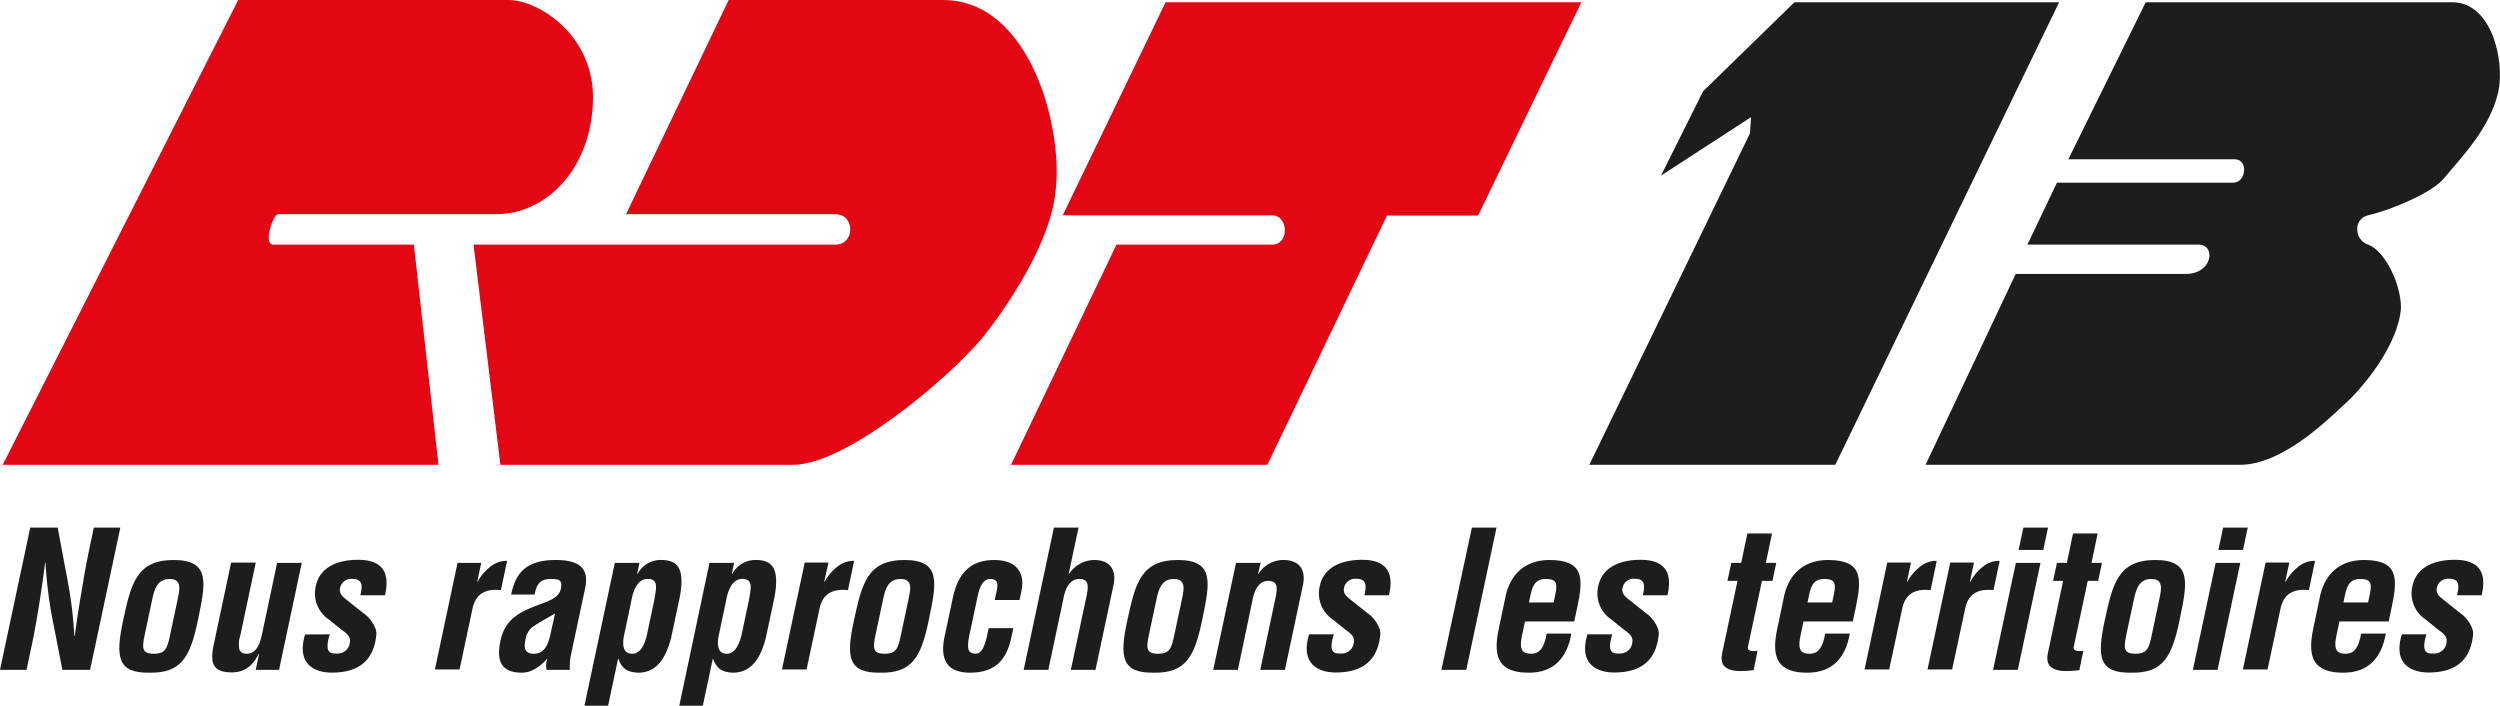
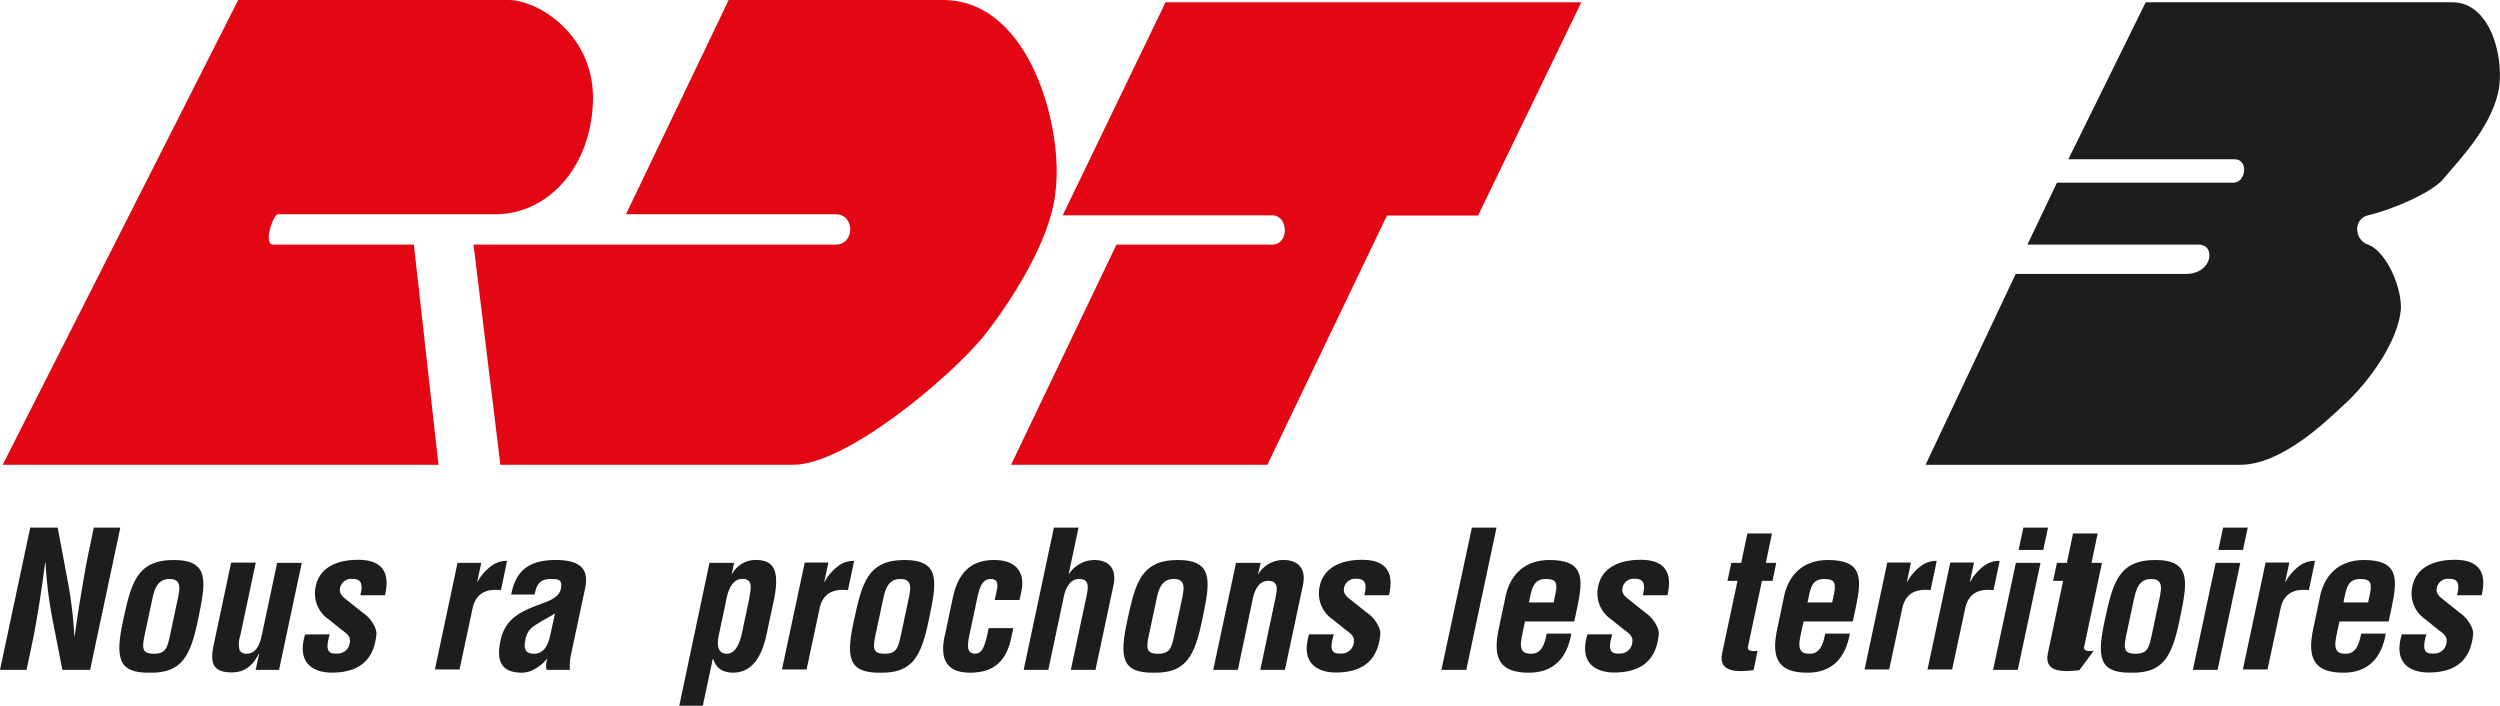
<svg xmlns="http://www.w3.org/2000/svg" viewBox="0 0 405.94 114.59">
  <defs>
    <style>.cls-1{fill:#e30613;}.cls-1,.cls-2{fill-rule:evenodd;}.cls-2,.cls-3{fill:#1d1d1b;}</style>
  </defs>
  <g id="Calque_2" data-name="Calque 2">
    <g id="Calque_1-2" data-name="Calque 1">
      <path class="cls-1" d="M38.68,0H82.59c4.76,0,14.08,5.7,13.69,16.53-.38,11-7.61,18.25-15.77,18.25H45.12c-.74,0-2.46,4.94-.74,4.94H67.2l4,35.75H.44L38.68,0Z" />
      <path class="cls-1" d="M118.32,0h34.81c14.26,0,19.6,21.1,18.25,31.16C170.62,39,164.17,49,159.6,54.75c-5.7,6.84-22.26,20.72-30.81,20.72H81.25L76.89,39.72h58.76c3.22,0,3.22-4.94,0-4.94h-34L118.32,0Z" />
      <path class="cls-1" d="M164.17,75.47l17.12-35.75h25.27c2.85,0,2.67-4.76,0-4.76h-34L189.26.37h67.51L240,35H225.21L205.79,75.47Z" />
-       <polygon class="cls-2" points="269.7 28.52 284.33 19.02 284.15 21.66 258.07 75.47 298.01 75.47 334.35 0.37 291.37 0.37 276.55 14.81 269.7 28.52 269.7 28.52" />
      <path class="cls-2" d="M312.66,75.47H364c6.47-.18,13.31-6.65,16.53-9.68,3.25-2.86,8.95-9.91,9.33-15.8,0-4-2.67-9.32-5.34-10.27-2.26-.74-2.45-4.18,0-4.76,4-.94,10.67-3.8,12.36-6.07,3.07-3.61,7.42-8.18,8.77-13.89C406.79,9.69,404.49.37,398.24.37H348.41L335.85,25.86h27c2.27,0,1.9,3.8-.22,3.8H334L329.2,39.72H357c2.86,0,2.3,4.76-2.09,4.76H327.3l-14.64,31Z" />
      <path class="cls-3" d="M15.23,85.67h4.31l-4.91,23.1h-4.5l-1.61-8.23a68,68,0,0,1-1.13-9.18H7.33c-.25,1.91-.57,4.25-.94,6.59s-.77,4.62-1.16,6.47l-.92,4.35H0l4.91-23.1H9.37l1.57,8.4a67.53,67.53,0,0,1,1.13,9.18h.06c.29-2.09.62-4.34,1-6.56s.73-4.44,1.16-6.5Z" />
      <path class="cls-3" d="M20,100.69c1.3-5.94,2.17-9.76,8.21-9.76s5.16,3.82,3.93,9.76-2.67,8.62-7.82,8.54C19.07,109.31,18.72,106.73,20,100.69Zm3.49,2.41c-.45,2.12-.46,3.05,1.48,3.05s2.2-.93,2.65-3.05l1.23-5.79c.35-1.64.7-3.3-1.3-3.3s-2.48,1.66-2.83,3.3Z" />
      <path class="cls-3" d="M42.07,106.18H42c-1,2.06-2.43,3-4.38,3-3.17,0-3.53-1.64-2.91-4.53l2.82-13.3h4L39,103.28a4.07,4.07,0,0,0-.09,2.31,1.23,1.23,0,0,0,1.11.56c1.88,0,2.3-2.13,2.59-3.48L45,91.4h4l-3.69,17.37H41.52Z" />
      <path class="cls-3" d="M53.55,103c-1,3.21.27,3.12,1.19,3.12a2,2,0,0,0,2.08-1.94c.14-1-.88-1.54-1.54-2.07l-1.87-1.51a5.1,5.1,0,0,1-2.12-5.48c.56-2.68,3-4.22,6.87-4.22s5.23,2,4.35,5.76h-4C59,94.75,58.61,94,57.23,94a1.85,1.85,0,0,0-2,1.42c-.22,1,.43,1.47,1.08,2l2.8,2.22c.89.58,2.14,2.25,2,3.42-.3,3-1.71,6.16-7.25,6.16-2.13,0-5.91-.89-4.32-6.2Z" />
      <path class="cls-3" d="M77.49,94.47h.06A7.6,7.6,0,0,1,79.65,92a4.08,4.08,0,0,1,2.69-.93l-1,4.75c-2.18-.22-4,.33-4.59,2.89l-2.13,10h-4L74.29,91.4h3.85Z" />
      <path class="cls-3" d="M88.75,108.77a3.08,3.08,0,0,1,.13-1.79h-.06a7.11,7.11,0,0,1-2,1.66,4.22,4.22,0,0,1-2,.59c-3.24,0-4.31-1.64-3.55-5.21.85-4,3.85-4.93,7.27-6.22,1.84-.71,2.63-1.48,2.59-2.9,0-.77-.61-.89-1.69-.89-1.82,0-2.33.95-2.63,2.53H83c.67-3.3,2.24-5.61,7.26-5.61,5.45,0,5.18,2.87,4.63,5.15l-2.18,10.25a9.67,9.67,0,0,0-.18,2.44Zm1.38-9.16c-1.13.69-2.47,1.36-3.7,2.23a3.27,3.27,0,0,0-1.12,2.09c-.29,1.33-.07,2.22,1.4,2.22,2.38,0,2.58-3,3-4.65Z" />
-       <path class="cls-3" d="M103.45,93.21h.06a4.27,4.27,0,0,1,4-2.28c2.57.06,3.76,1.44,2.83,6.22L109,103.44c-.69,2.77-2,5.79-5.39,5.79-1.56-.09-2.58-.49-3.19-2.25h-.06l-1.62,7.61H94.9L99.83,91.4h4Zm-2.1,9.86c-.42,2,0,3.08,1.29,3.08s2-1.33,2.39-3l1.23-5.8c.25-1.72.78-3.35-1.1-3.35s-2.47,2.46-2.7,3.85Z" />
      <path class="cls-3" d="M118.82,93.21h.06a4.29,4.29,0,0,1,4-2.28c2.57.06,3.76,1.44,2.84,6.22l-1.34,6.29c-.68,2.77-2,5.79-5.39,5.79-1.55-.09-2.58-.49-3.19-2.25h-.06l-1.62,7.61h-3.82L115.2,91.4h4Zm-2.09,9.86c-.43,2,0,3.08,1.28,3.08s1.95-1.33,2.39-3l1.23-5.8c.25-1.72.78-3.35-1.1-3.35s-2.46,2.46-2.69,3.85Z" />
      <path class="cls-3" d="M133.83,94.47h.06A7.73,7.73,0,0,1,136,92a4.09,4.09,0,0,1,2.69-.93l-1,4.75c-2.17-.22-4,.33-4.59,2.89l-2.13,10h-4l3.7-17.37h3.85Z" />
      <path class="cls-3" d="M138.67,100.69c1.3-5.94,2.17-9.76,8.21-9.76s5.16,3.82,3.93,9.76-2.67,8.62-7.83,8.54C137.7,109.31,137.35,106.73,138.67,100.69Zm3.49,2.41c-.45,2.12-.46,3.05,1.48,3.05s2.2-.93,2.65-3.05l1.23-5.79c.35-1.64.71-3.3-1.3-3.3s-2.48,1.66-2.82,3.3Z" />
      <path class="cls-3" d="M161.52,97.43l.41-1.94c.14-1-.21-1.48-1.08-1.48-1.53,0-1.91,1.76-2.33,3.88l-.87,4.1c-.81,3.39-.54,4,.62,4.16,1.24,0,1.52-1.17,1.93-2.56l.34-1.6h4l-.34,1.6c-.77,3.63-2.71,5.64-6.68,5.64-3.55,0-5.18-1.88-4-6.5l1.19-5.64c1-4.87,3.69-6.16,6.74-6.16,4,0,5,2.52,4.39,5.11l-.29,1.39Z" />
      <path class="cls-3" d="M166.22,108.77l4.91-23.1h4l-1.6,7.51h.06a5,5,0,0,1,4.08-2.25c2.28,0,3.85,1.32,3.06,4.44l-2.85,13.4h-4l2.53-11.9c.36-1.69.41-2.8-1.09-2.86s-2.32,1.36-2.65,3.2l-2.45,11.56Z" />
      <path class="cls-3" d="M183.06,100.69c1.29-5.94,2.17-9.76,8.21-9.76s5.16,3.82,3.93,9.76-2.67,8.62-7.82,8.54C182.09,109.31,181.75,106.73,183.06,100.69Zm3.49,2.41c-.45,2.12-.46,3.05,1.48,3.05s2.2-.93,2.65-3.05l1.24-5.79c.34-1.64.69-3.3-1.31-3.3s-2.48,1.66-2.82,3.3Z" />
      <path class="cls-3" d="M204.28,93.18h.06a4.76,4.76,0,0,1,4.09-2.25c2.28,0,3.84,1.32,3.06,4.44l-2.85,13.4h-4l2.45-11.59c.37-1.69.42-2.8-1.08-2.86s-2.32,1.35-2.65,3.2L201,108.77h-4l3.7-17.37h4Z" />
      <path class="cls-3" d="M216.58,103c-1,3.21.26,3.12,1.18,3.12a2,2,0,0,0,2.08-1.94c.14-1-.88-1.54-1.54-2.07l-1.87-1.51a5.09,5.09,0,0,1-2.12-5.48c.57-2.68,3-4.22,6.87-4.22s5.24,2,4.35,5.76h-4c.5-1.94.1-2.68-1.28-2.68a1.85,1.85,0,0,0-2,1.42c-.22,1,.43,1.47,1.08,2l2.8,2.22c.89.58,2.14,2.25,2,3.42-.3,3-1.71,6.16-7.25,6.16-2.13,0-5.91-.89-4.32-6.2Z" />
      <path class="cls-3" d="M234.05,108.77,239,85.67h4l-4.91,23.1Z" />
      <path class="cls-3" d="M244.36,97.36c.69-4.09,3.28-6.43,7.22-6.43,5.58,0,5.55,2.89,4.54,7.64l-.5,2.34h-8l-.53,2.53c-.45,2.28.31,2.71,1.52,2.71,1.48,0,2.14-1.08,2.54-3.27h4c-.68,3.88-2.8,6.35-6.9,6.35-4.62,0-6-2.19-4.85-7.3Zm7.91.47.32-1.51c.35-1.75,0-2.31-1.59-2.31-2,0-2.24,1.54-2.59,3.11l-.14.71Z" />
      <path class="cls-3" d="M261.8,103c-1,3.21.26,3.12,1.18,3.12a2,2,0,0,0,2.08-1.94c.14-1-.88-1.54-1.53-2.07l-1.87-1.51a5.09,5.09,0,0,1-2.13-5.48c.57-2.68,3-4.22,6.87-4.22s5.24,2,4.35,5.76h-4c.5-1.94.1-2.68-1.28-2.68a1.84,1.84,0,0,0-2,1.42c-.22,1,.42,1.47,1.08,2l2.79,2.22c.89.58,2.14,2.25,2,3.42-.31,3-1.71,6.16-7.26,6.16-2.12,0-5.91-.89-4.32-6.2Z" />
      <path class="cls-3" d="M284.75,108.82c-2.43.28-5.81.49-5.12-2.73l2.5-11.77H280.5l.62-2.92h1.61l1-4.78h4l-1,4.78h1.69l-.61,2.92h-1.71l-2.29,10.78c-.06.74,1.07.65,1.57.58Z" />
      <path class="cls-3" d="M289.58,97.36c.69-4.09,3.28-6.43,7.23-6.43,5.58,0,5.54,2.89,4.54,7.64l-.5,2.34h-8l-.54,2.53c-.46,2.28.32,2.71,1.52,2.71,1.48,0,2.14-1.08,2.54-3.27h4c-.68,3.88-2.8,6.35-6.9,6.35-4.62,0-6-2.19-4.85-7.3Zm7.92.47.32-1.51c.34-1.75,0-2.31-1.61-2.31-2,0-2.24,1.54-2.56,3.11l-.16.71Z" />
      <path class="cls-3" d="M309.64,94.47h.06A7.73,7.73,0,0,1,311.8,92a4.09,4.09,0,0,1,2.68-.93l-1,4.75c-2.17-.22-4,.33-4.58,2.89l-2.14,10h-4l3.69-17.37h3.85Z" />
      <path class="cls-3" d="M319.86,94.47h.07A7.72,7.72,0,0,1,322,92a4.1,4.1,0,0,1,2.7-.93l-1,4.75c-2.17-.22-4,.33-4.58,2.89l-2.14,10h-4l3.7-17.37h3.85Z" />
      <path class="cls-3" d="M323.63,108.77l3.7-17.37h4l-3.69,17.37Zm4.14-19.47.78-3.63h4l-.77,3.63Z" />
-       <path class="cls-3" d="M337.64,108.82c-2.43.28-5.81.49-5.12-2.73L335,94.32h-1.63L334,91.4h1.61l1-4.78h4l-1,4.78h1.7l-.62,2.92H339l-2.29,10.78c-.07.74,1.06.65,1.57.58Z" />
+       <path class="cls-3" d="M337.64,108.82c-2.43.28-5.81.49-5.12-2.73L335,94.32h-1.63L334,91.4h1.61l1-4.78h4l-1,4.78h1.7l-.62,2.92l-2.29,10.78c-.07.74,1.06.65,1.57.58Z" />
      <path class="cls-3" d="M341.77,100.69c1.29-5.94,2.17-9.76,8.21-9.76s5.16,3.82,3.93,9.76-2.67,8.62-7.82,8.54C340.8,109.31,340.46,106.73,341.77,100.69Zm3.49,2.41c-.45,2.12-.46,3.05,1.48,3.05s2.2-.93,2.66-3.05l1.22-5.79c.35-1.64.7-3.3-1.3-3.3s-2.47,1.66-2.82,3.3Z" />
      <path class="cls-3" d="M356.07,108.77l3.7-17.37h4l-3.69,17.37Zm4.14-19.47.77-3.63h4l-.77,3.63Z" />
      <path class="cls-3" d="M371.06,94.47h.07A7.72,7.72,0,0,1,373.22,92a4.09,4.09,0,0,1,2.69-.93l-1,4.75c-2.17-.22-4,.33-4.58,2.89l-2.14,10h-4l3.69-17.37h3.85Z" />
      <path class="cls-3" d="M376.61,97.36c.68-4.09,3.27-6.43,7.22-6.43,5.58,0,5.54,2.89,4.53,7.64l-.49,2.34h-8l-.54,2.53c-.45,2.28.32,2.71,1.53,2.71,1.47,0,2.13-1.08,2.54-3.27h4c-.67,3.88-2.8,6.35-6.89,6.35-4.62,0-6-2.19-4.86-7.3Zm7.91.47.32-1.51c.35-1.75,0-2.31-1.6-2.31-2,0-2.24,1.54-2.58,3.11l-.14.71Z" />
      <path class="cls-3" d="M394,103c-1,3.21.27,3.12,1.19,3.12a2,2,0,0,0,2.08-1.94c.14-1-.88-1.54-1.54-2.07l-1.86-1.51a5.1,5.1,0,0,1-2.14-5.48c.57-2.68,3-4.22,6.88-4.22s5.24,2,4.35,5.76h-4c.51-1.94.11-2.68-1.27-2.68a1.85,1.85,0,0,0-2,1.42c-.21,1,.43,1.47,1.09,2l2.79,2.22c.89.58,2.14,2.25,2,3.42-.3,3-1.71,6.16-7.25,6.16-2.13,0-5.92-.89-4.32-6.2Z" />
    </g>
  </g>
</svg>